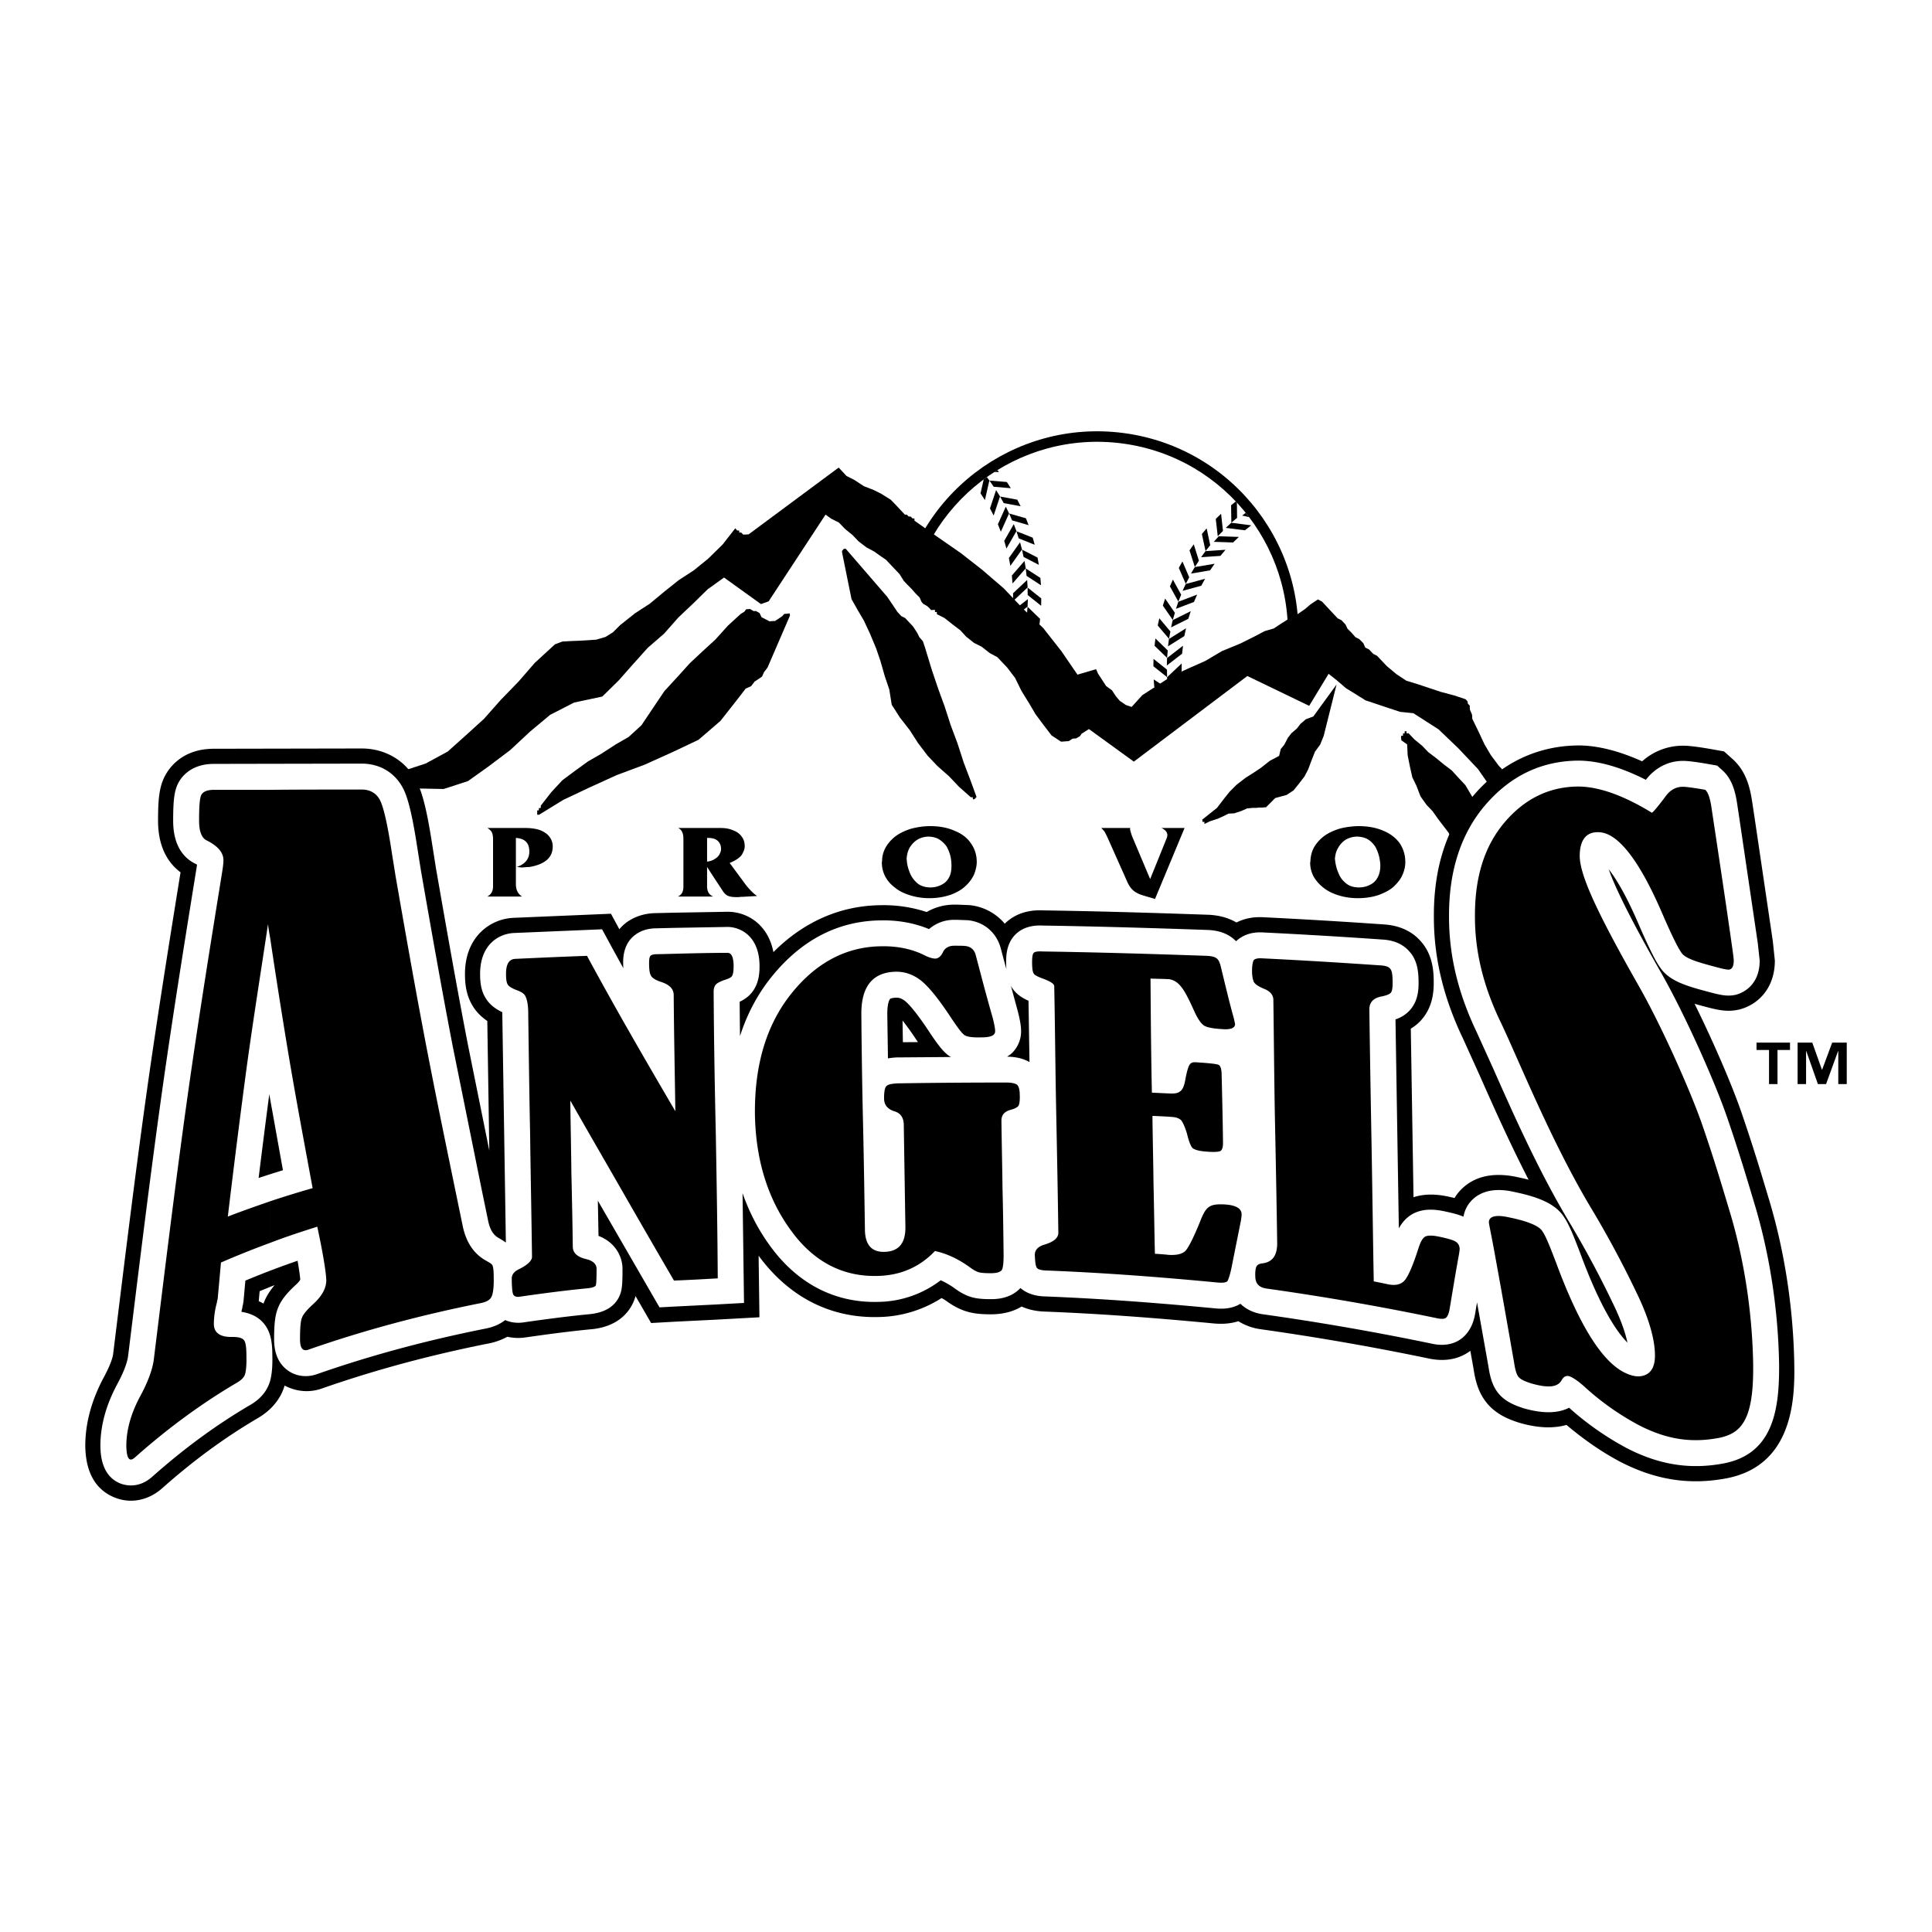
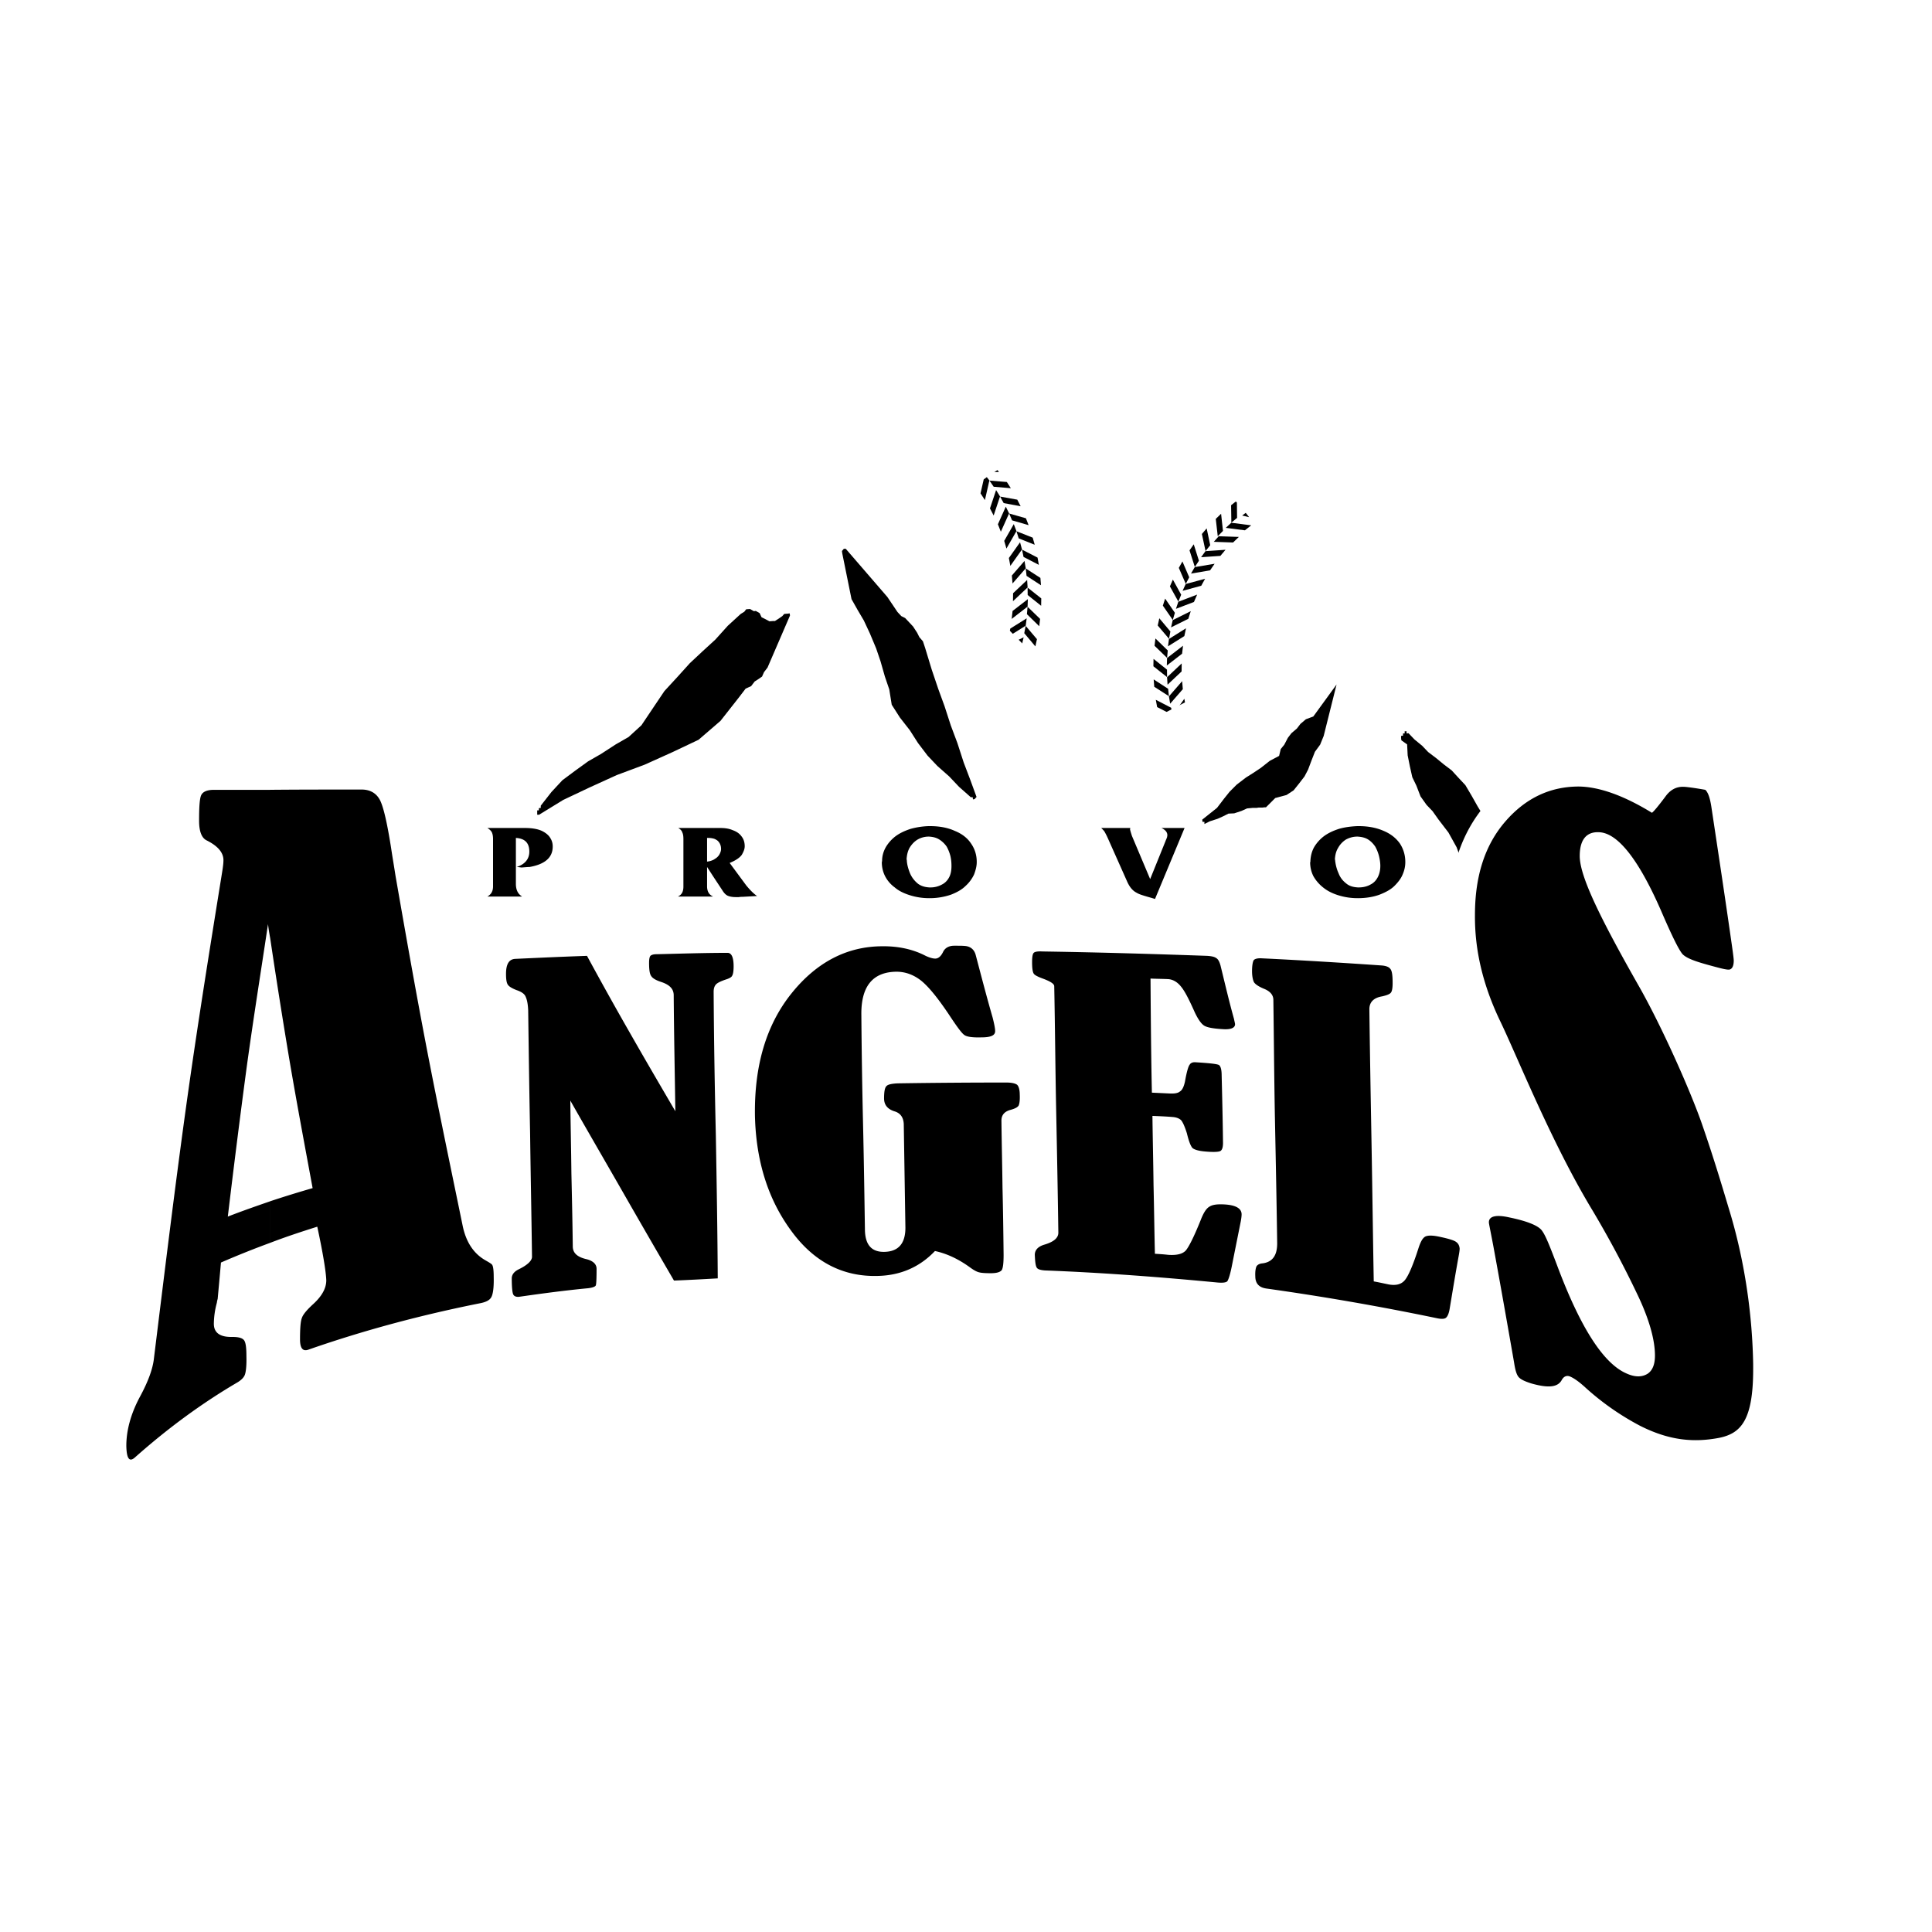
<svg xmlns="http://www.w3.org/2000/svg" width="2500" height="2500" viewBox="0 0 192.756 192.756">
  <g fill-rule="evenodd" clip-rule="evenodd">
    <path fill="#fff" d="M0 0h192.756v192.756H0V0z" />
-     <path d="M106.822 82.975c10.982 1.466 21.074-6.246 22.541-17.226 1.469-10.981-6.244-21.073-17.227-22.54-10.979-1.468-21.07 6.245-22.539 17.227-1.466 10.979 6.246 21.07 17.225 22.539z" />
    <path d="M106.963 81.936c10.408 1.391 19.973-5.918 21.363-16.326S122.406 45.637 112 44.247c-10.408-1.391-19.973 5.918-21.364 16.327-1.391 10.407 5.918 19.971 16.327 21.362z" fill="#fff" />
    <path d="M124.207 52.91l.625-.498-1.99-.256-.545.508 1.91.246zM122.826 50.407l.473-.374.107.113.018 1.524-.572.476-.026-1.739zM124.287 51.167l-.354.268.691.164a13.589 13.589 0 0 0-.337-.432zM121.297 51.771l.531-.511.188 1.709-.52.531-.199-1.729zM121.756 55.461l.515-.61-2.003.138-.434.604 1.922-.132zM123.023 54.125l.577-.555-2.006-.069-.496.557 1.925.067zM119.912 53.276l.477-.56.355 1.682-.467.58-.365-1.702zM120.729 56.905l.453-.659-1.981.334-.373.645 1.901-.32zM118.678 54.91l.422-.604.517 1.639-.408.624-.531-1.659zM119.848 58.441l.386-.698-1.937.525-.309.678 1.86-.505zM117.611 56.658l.36-.642.677 1.58-.343.66-.694-1.598zM119.121 60.058l.318-.735-1.877.714-.238.705 1.797-.684zM116.723 58.502l.295-.675.828 1.507-.28.691-.843-1.523zM118.559 61.737l.244-.762-1.799.895-.168.724 1.723-.857zM116.018 60.424l.228-.701.973 1.418-.211.714-.99-1.431zM118.162 63.462l.168-.781-1.701 1.066-.098.738 1.631-1.023zM115.506 62.406l.158-.72 1.106 1.316-.137.731-1.127-1.327zM117.939 65.219l.09-.794-1.59 1.228-.025.746 1.525-1.18zM115.189 64.429l.088-.731 1.231 1.2-.067.742-1.252-1.211zM117.889 66.99l.009-.799-1.46 1.378.05.743 1.401-1.322zM115.074 66.473l.014-.737 1.344 1.075.007.744-1.365-1.082zM118.01 68.758l-.067-.798-1.318 1.516.121.734 1.264-1.452zM115.16 68.518l-.058-.735 1.443.938.08.74-1.465-.943zM118.307 70.504l-.147-.787-1.162 1.637.191.72 1.118-1.57zM115.447 70.545l-.131-.725 1.528.791.152.729-1.549-.795zM118.771 72.213l-.22-.769-.996 1.744.259.696.957-1.671zM115.93 72.535l-.201-.71 1.597.639.223.71-1.619-.639zM119.402 73.868l-.295-.743-.82 1.833.328.667.787-1.757zM116.605 74.467l-.267-.686 1.65.478.293.684-1.676-.476zM120.193 75.452l-.367-.71-.638 1.905.394.632.611-1.827zM119.355 79.337l-.221-.279.68-.009a14.66 14.66 0 0 1-.459.288zM121.135 76.952l-.436-.67-.447 1.957.258.337c.104-.073.205-.147.305-.222l.32-1.402zM118.51 78.086l-.399-.621 1.715.148.42.615-1.736-.142z" />
    <path d="M117.531 76.399l-.334-.656 1.692.313.357.651-1.715-.308zM94.756 73.266l-.625.497 1.991.258.544-.511-1.91-.244zM96.138 75.77l-.478.377-.103-.109-.018-1.531.571-.479.028 1.742zM96.044 72.049l-.572.557 2.005.06.494-.559-1.927-.058zM94.739 75.095l.471-.357-.919-.215c.145.193.294.384.448.572zM97.666 74.406l-.531.51-.189-1.709.521-.531.199 1.73zM97.209 70.714l-.517.611 2.003-.137.434-.606-1.92.132zM99.053 72.899l-.479.56-.355-1.681.467-.58.367 1.701zM98.234 69.271l-.453.658 1.981-.334.373-.643-1.901.319zM100.285 71.266l-.422.604-.517-1.641.408-.622.531 1.659zM99.115 67.734l-.386.7 1.937-.527.307-.678-1.858.505zM101.352 69.517l-.362.644-.676-1.581.344-.661.694 1.598zM99.842 66.118l-.317.734 1.875-.713.241-.706-1.799.685zM102.24 67.673l-.295.676-.828-1.506.278-.692.845 1.522zM100.404 64.439l-.242.762 1.797-.894.17-.725-1.725.857zM102.943 65.752l-.226.701-.971-1.419.209-.714.988 1.432zM100.799 62.712l-.166.782 1.701-1.067.098-.737-1.633 1.022zM103.457 63.77l-.158.72-1.108-1.316.139-.733 1.127 1.329zM101.025 60.956l-.089.794 1.585-1.228.028-.745-1.524 1.179zM103.771 61.747l-.085.732-1.229-1.201.064-.742 1.25 1.211zM101.076 59.186l-.012.799 1.461-1.379-.048-.742-1.401 1.322zM103.887 59.703l-.012.737-1.344-1.075-.008-.744 1.364 1.082zM100.953 57.418l.067.797 1.318-1.515-.123-.735-1.262 1.453zM103.801 57.658l.06.735-1.441-.938-.08-.74 1.461.943zM100.656 55.672l.147.786 1.162-1.637-.194-.718-1.115 1.569zM103.516 55.63l.13.726-1.527-.792-.152-.729 1.549.795zM100.191 53.963l.221.768.998-1.743-.264-.696-.955 1.671zM103.033 53.641l.201.709-1.597-.638-.223-.71 1.619.639zM99.561 52.308l.294.743.823-1.832-.33-.669-.787 1.758zM102.357 51.709l.268.686-1.65-.479-.293-.685 1.675.478zM98.77 50.723l.367.71.636-1.904-.392-.633-.611 1.827zM101.494 49.852l.336.657-1.691-.315-.36-.652 1.715.31zM99.518 46.9l.15.191-.463.006c.104-.066.207-.133.313-.197zM97.828 49.223l.436.67.447-1.958-.256-.332c-.104.074-.207.149-.309.225l-.318 1.395zM100.453 48.09l.399.619-1.713-.146-.42-.615 1.734.142z" />
-     <path d="M94.756 73.266l-.625.497 1.991.258.544-.511-1.91-.244zM178.59 104.758h-1.248v3.402h-.846v-3.402h-1.248v-.736h3.342v.736zm5.662 3.402h-.846v-3.293h-.02l-1.199 3.293h-.814l-1.16-3.293h-.02v3.293h-.846v-4.139h1.465l.963 2.703h.02l1.002-2.703h1.455v4.139z" />
    <path fill="#fff" d="M83.51 49.351l15.666 11.982 6.715 6.823 7.205 4.585 17.877-9.28 6.959 4.477 5.185 2.565 15.065 17.358-.244 2.347-126.475.219L42.353 78.8l8.87-7.396 7.724-4.722 8.597-7.151 5.95-3.93 10.016-6.25z" />
-     <path d="M25.076 89.253l1.338-.082 1.31-.082 1.118.164 1.338-.082 1.119-.273 1.092-.491 1.119-.737.709-1.146.901-1.147.901-.927.873-1.147.928-.928.9-.927 1.093-.928.9-.928.901-.928 2.647.054 2.429-.791 1.993-1.42 2.21-1.665 1.993-1.855 1.992-1.665 2.402-1.229 2.811-.6 1.637-1.61 1.447-1.637 1.447-1.611 1.637-1.419 1.419-1.61 1.474-1.393 1.447-1.419 1.637-1.173 3.684 2.647.765-.272 5.677-8.653.573.41.764.382.6.628.765.627.601.628.791.601.764.409.573.41.601.409.382.409.6.628.382.409.409.655.383.41.409.409.382.437.191.191.218.218.191.437.164.191.382.218.219.191.191.219.382-.028v.219h.191v.219l.764.382.792.627.791.6.573.628.792.628.763.382.793.627.764.41.982 1.037.791 1.037.629 1.283.791 1.283.627 1.064.793 1.065.791 1.037.955.628.381-.028.383-.027.383-.246.353-.027.383-.218.164-.246.383-.246.353-.218 4.477 3.248 11.326-8.543 6.168 2.975 1.938-3.193.793.627.955.819.982.601.955.6 1.147.382 1.146.383 1.147.381 1.336.137 2.511 1.611 1.965 1.883 1.965 2.074 1.611 2.319 1.61 2.348 1.582 2.319 1.611 2.102 1.065-6.414-1.502.738-1.145-.819-.984-.819-.791-1.064-.983-1.038-.791-1.064-.629-1.065-.599-1.282-.627-1.283v-.219l-.03-.218-.191-.436-.025-.218v-.219l-.192-.191-.027-.219-.191-.218-1.147-.382-1.338-.355-1.144-.382-1.147-.382-1.146-.354-.955-.629-.983-.818-.982-1.038-.383-.191-.41-.436-.381-.191-.192-.437-.408-.409-.383-.192-.382-.436-.41-.41-.19-.409-.41-.436-.381-.191-.383-.409-.41-.438-.381-.409-.383-.41-.41-.218-.736.491-.547.464-.709.492-.928.492-.736.463-.736.491-.93.273-.928.491-1.474.738-1.856.763-1.664.984-1.664.736-1.666.764-1.473.956-1.474.954-1.065 1.174-.572-.191-.602-.41-.38-.436-.411-.627-.572-.409-.41-.628-.41-.628-.192-.437-1.855.546-1.609-2.348-1.801-2.292-1.967-1.883-1.965-2.074-2.156-1.856-2.128-1.665-2.32-1.61-2.32-1.638v-.218h-.191l-.191-.191h-.191l-.191-.192h-.191l-.792-.845-.6-.628-.955-.6-.765-.383-.982-.382-.956-.628-.764-.382-.791-.846-8.979 6.66-.356.026h-.19l-.219-.217-.163.027-.028-.219h-.191l-.191-.218-1.255 1.61-1.447 1.42-1.447 1.174-1.473.955-1.474 1.173-1.447 1.201-1.473.955-1.474 1.174-.71.71-.737.463-.927.273-.765.055-.928.055-.764.027-.928.054-.737.274-2.019 1.855-1.61 1.856-1.802 1.856-1.638 1.856-1.801 1.637-1.829 1.638-2.211 1.201-2.428.792-.191.027.027.218h-.191l-.191.027-.191.219-6.632 7.832-.574.273-.354.219-.573.273-.546.246-.355.464-.546.245-.573.246-.355.245-.382.219-.355.245-.546.246-.381.028-.383.245-.546.027-.382.027-.382.028h-.191l.028.219-.192.027v.436z" />
    <path d="M120.164 81.994v.218l.547-.273.764-.246.545-.245.546-.274.573-.027.736-.246.547-.245.574-.055h.381l.191-.027h.383l.19-.027h.164l.927-.928 1.12-.3.71-.465.545-.682.545-.709.356-.682.328-.874.353-.901.52-.71.355-.873 1.284-5.131-2.321 3.193-.738.273-.545.464-.355.465-.545.464-.356.464-.355.681-.354.437-.164.683-.927.491-.901.709-.738.492-.737.464-.927.71-.709.709-.547.683-.709.927-1.473 1.174.026.219h.191zM139.814 73.86l.575.409.054 1.092.219 1.092.244 1.091.41.847.409 1.064.601.846.6.628.601.846.983 1.283.818 1.474.627 1.718.629 1.502.654 1.747.629 1.501.791 1.255 1.174 1.037.164-.436.19-.464.164-.655.164-.682.136-.656-.027-.873-.027-.654.164-.683-.438-1.501-.435-1.311-.438-1.282-.599-1.283-.629-1.064-.791-1.283-.6-1.065-.629-1.064-.791-.846-.574-.628-.791-.6-.764-.628-.791-.6-.601-.628-.764-.628-.6-.627-.191.027v-.219h-.191v.219h-.164v.218l-.192.027v.219l.027.218zM84.029 55.192l.928 4.585.6 1.064.628 1.065.6 1.283.628 1.5.436 1.283.437 1.529.437 1.283.245 1.528.82 1.283.982 1.256.819 1.281.955 1.257.982 1.036 1.174 1.038.982 1.037 1.174 1.038h.191l.027.218.164-.028.192-.218-.629-1.719-.654-1.72-.628-1.939-.655-1.746-.628-1.937-.628-1.72-.654-1.937-.656-2.157-.218-.655-.355-.41-.218-.436-.409-.628-.383-.409-.409-.436-.382-.192-.382-.409-1.01-1.501-4.149-4.804h-.191l-.191.218.028.219zM53.597 81.065v.219h.192l2.401-1.474 2.593-1.228 2.757-1.255 2.783-1.038 2.784-1.255 2.593-1.229 2.183-1.883 1.802-2.293.355-.463.354-.464.546-.245.355-.465.382-.245.355-.246.191-.437.355-.464 2.238-5.185-.027-.219-.192.027-.354.028-.192.218-.354.246-.382.245h-.191l-.355.028-.41-.218-.382-.191-.19-.41-.383-.218-.191.027-.381-.219-.383.028-.191.245-.355.219-1.282 1.173-1.256 1.392-1.283 1.174-1.255 1.174-1.256 1.391-1.282 1.392-1.065 1.583-1.228 1.829-1.283 1.174-1.283.736-1.473.956-1.283.736-1.283.928-1.283.956-1.091 1.174-1.065 1.364v.218l-.191.027v.219h-.164v.218zM135.463 89.611v-1.073h.105c.457 0 .859-.107 1.182-.295.322-.161.562-.429.723-.751.162-.322.242-.698.242-1.1 0-.322-.053-.644-.135-.993a3.954 3.954 0 0 0-.375-.939c-.188-.268-.402-.509-.697-.697s-.645-.268-1.045-.294v-1.047h.08c.965 0 1.797.161 2.521.483.697.295 1.232.724 1.609 1.261.348.537.535 1.154.535 1.824v.027c0 .402-.08.805-.268 1.233-.16.403-.457.778-.805 1.127-.375.375-.885.645-1.502.886-.588.214-1.313.348-2.17.348zm0-7.19v1.047h-.055c-.402 0-.777.106-1.127.294a2.3 2.3 0 0 0-.777.832c-.215.349-.295.725-.322 1.154.027.026.027.08.027.134.053.429.16.859.348 1.261.162.429.43.75.779 1.019.295.242.67.348 1.127.375v1.073a6.38 6.38 0 0 1-1.959-.295c-.59-.188-1.072-.429-1.502-.778a3.878 3.878 0 0 1-.967-1.126 3.01 3.01 0 0 1-.32-1.368.365.365 0 0 0 .025-.162c.027-.482.135-.939.375-1.368.242-.403.564-.778.994-1.1.402-.295.912-.537 1.502-.724.563-.16 1.18-.241 1.852-.268zm-42.76 7.19v-1.073h.107a2.33 2.33 0 0 0 1.18-.295c.322-.161.563-.429.724-.751.161-.322.214-.698.214-1.1 0-.322-.026-.644-.107-.993a3.997 3.997 0 0 0-.375-.939c-.188-.268-.43-.509-.725-.697s-.617-.268-1.019-.294v-1.047h.08c.966 0 1.797.161 2.495.483.724.295 1.26.724 1.61 1.261.375.537.562 1.154.562 1.824v.027c0 .402-.107.805-.268 1.233a3.582 3.582 0 0 1-.832 1.127c-.375.375-.858.645-1.475.886a6.556 6.556 0 0 1-2.146.348h-.025zm19.715-1.744l-1.877-4.211a7.347 7.347 0 0 0-.322-.644c-.053-.107-.188-.242-.348-.402h2.896v.027s0 .027-.027.08c.027.161.107.403.189.671l1.822 4.319 1.529-3.783c.027-.053.027-.107.082-.188.025-.08.053-.161.08-.215 0-.053.025-.134.025-.188 0-.295-.188-.537-.59-.724h2.307l-2.949 7.082c-.322-.107-.645-.188-.994-.295-.348-.107-.615-.188-.83-.322-.215-.107-.375-.241-.537-.429s-.321-.456-.456-.778zm-19.715-5.446v1.047h-.027a2.2 2.2 0 0 0-1.127.294c-.349.214-.59.483-.805.832-.188.349-.268.725-.295 1.154.027.026.027.08.027.134.027.429.161.859.322 1.261.188.429.456.75.777 1.019.322.242.698.348 1.127.375v1.073a6.33 6.33 0 0 1-1.932-.295c-.59-.188-1.1-.429-1.502-.778a3.192 3.192 0 0 1-.966-1.126 3.024 3.024 0 0 1-.321-1.368c0-.054.026-.107.026-.162 0-.482.134-.939.375-1.368.242-.403.563-.778.993-1.1.402-.295.912-.537 1.502-.724a7.727 7.727 0 0 1 1.826-.268zm-21.461 5.151v-1.824c.027 0 .027 0 .027-.027a1.26 1.26 0 0 0 .483-.43c.107-.188.188-.375.188-.59 0-.321-.107-.59-.322-.805a1.244 1.244 0 0 0-.375-.215v-1.073h.59c.483 0 .885.054 1.261.215.375.134.67.322.885.617.214.269.321.59.321.993 0 .268-.107.537-.295.858-.215.295-.616.564-1.207.805l1.663 2.253c.402.483.751.832 1.073 1.046l-1.448.081c-.081 0-.215 0-.376.027h-.321c-.322 0-.59-.054-.778-.134-.188-.081-.376-.269-.537-.537l-.832-1.26zm-22.051.858v-4.721c0-.322-.054-.537-.134-.698-.08-.134-.215-.269-.429-.402h3.755c.725 0 1.288.107 1.69.295.429.215.697.457.858.751.161.268.214.537.214.804 0 1.1-.777 1.771-2.307 2.039-.161 0-.429.027-.805.053-.241-.026-.375-.053-.483-.053.832-.268 1.261-.805 1.261-1.529 0-.886-.457-1.314-1.341-1.368v4.587c0 .563.188.993.59 1.234v.027h-3.434c.377-.214.565-.535.565-1.019zm22.051-5.821v1.073a1.836 1.836 0 0 0-.59-.08h-.107v2.36a1.77 1.77 0 0 0 .697-.214v1.824l-.697-1.073v1.931c0 .483.188.833.563.993v.027h-3.434v-.027c.349-.16.51-.483.51-.966V83.735c0-.295-.027-.509-.107-.671-.054-.188-.188-.322-.402-.456h3.567v.001z" />
-     <path d="M179.014 136.047c-.096-5.434-.926-10.951-2.404-15.988l-.285-.949c-.652-2.182-1.467-4.896-2.586-8.133-.875-2.566-2.754-6.959-4.672-10.832.084.023.166.051.25.074l.139.037c1.742.477 2.703.738 3.916.496l.189-.039.184-.055c1.611-.482 3.332-2.006 3.332-4.827l-.205-1.945-1.828-12.373-.252-1.66c-.203-1.302-.6-2.922-1.91-4.101l-.873-.784-1.152-.205c-1.271-.226-2.195-.346-2.76-.361a6.073 6.073 0 0 0-4.26 1.556c-2.227-1.003-4.328-1.56-6.252-1.585h-.002c-4.125 0-7.746 1.71-10.531 4.946-2.65 3.086-3.994 7.117-3.994 11.98v.2c0 4.044.943 8.005 2.885 12.072l1.697 3.75c1.311 2.963 2.959 6.668 4.867 10.379a23.91 23.91 0 0 0-1.049-.244c-2.229-.498-4.029-.189-5.355.92a4.6 4.6 0 0 0-.984 1.15c-.143-.033-.291-.068-.445-.102-.928-.213-2.287-.42-3.648.023l-.27-16.818a4.423 4.423 0 0 0 1.332-1.217c.834-1.148.955-2.434.955-3.318 0-.889-.002-2.689-1.225-4.105-.658-.79-1.811-1.638-3.766-1.76a578.941 578.941 0 0 0-11.957-.713c-1.139-.071-2.031.167-2.715.512l-.006-.004.006.004-.02.01c-.961-.565-1.953-.717-2.646-.764l-.066-.004-.066-.002c-6.586-.23-11.652-.366-16.41-.437-.699-.035-2.52-.074-3.928 1.329a5.245 5.245 0 0 0-3.524-1.856l-1.227-.048h-.299c-.995 0-1.932.269-2.738.737a13.698 13.698 0 0 0-4.562-.681c-4.033.032-7.712 1.645-10.73 4.682-.531-2.754-2.612-4.027-4.568-4.027l-5.48.095-1.71.042.095-.001c-1.455 0-2.455.522-3.037.961-.255.19-.471.413-.672.645l-.837-1.545-9.725.409c-2.325.1-4.839 1.895-4.839 5.596 0 .994.108 2.289.955 3.475.375.525.823.914 1.272 1.219l.201 12.932-2.136-10.57c-1.112-5.75-2.137-11.577-3.176-17.537l-.194-1.22-.229-1.449c-.484-3.083-.904-4.79-1.454-5.931l-.027-.055c-1.052-2.103-3.116-3.357-5.522-3.357l-7.401.014-7.337.014c-3.187 0-4.504 1.948-4.923 2.786-.55 1.098-.651 2.343-.651 4.398 0 2.838 1.174 4.348 2.244 5.142-1.126 6.99-2.401 14.903-3.515 22.923-1.018 7.344-1.932 14.764-2.9 22.617l-.31 2.52c-.019.178-.142.871-.943 2.346-1.224 2.299-1.835 4.58-1.835 6.816l.001.086c.053 2.551 1.005 4.242 2.83 5.029 1.64.707 3.469.359 4.893-.93 3.067-2.721 6.169-4.996 9.455-6.93l-.071.041c1.579-.889 2.295-2.039 2.618-2.846.052-.129.106-.283.16-.465 1.082.572 2.336.734 3.571.344l.06-.02.058-.02c5.285-1.846 10.712-3.314 16.592-4.49l-.067.014a6.518 6.518 0 0 0 2.008-.697 4.99 4.99 0 0 0 1.869.059c1.776-.256 4.174-.586 6.583-.816l.09-.008c2.364-.279 3.452-1.516 3.949-2.506.13-.262.225-.521.298-.789l1.555 2.691 2.444-.137 4.071-.201 4.292-.236-.082-6.141c3.042 4.143 7.209 6.266 12.051 6.115a11.98 11.98 0 0 0 6.205-1.895c.138.086.271.146.414.25.566.414 1.377.936 2.41 1.178.561.135 1.188.197 2.09.197 1.201 0 2.227-.266 3.07-.777.613.279 1.316.447 2.107.496l.096.004c5.104.195 10.486.572 16.936 1.186.934.09 1.76.012 2.486-.219a5.655 5.655 0 0 0 2.189.793 261.217 261.217 0 0 1 16.713 2.906c1.65.367 3.09.115 4.242-.744l.332 1.857-.018-.105c.172 1.164.48 2.502 1.459 3.602.904 1.016 2.059 1.484 3.07 1.807l.064.02.062.018c1.967.559 3.469.521 4.623.191 1.666 1.406 3.447 2.664 5.383 3.689l.061.031c3.512 1.789 6.859 2.299 10.537 1.605 6.359-1.229 6.754-7.426 6.754-10.73-.005-.257-.007-.495-.009-.712zM90.08 103.982l-.033-2.162c.299.371.689.895 1.197 1.646.125.191.226.334.34.504-.464.005-1.354.01-1.504.012zm-63.786 26.061l-.005.016h-.001c-.015.041-.038.08-.052.121l.047-.125a4.754 4.754 0 0 0-.468-.236l.09-.998c.497-.201 1-.414 1.491-.602-.514.611-.876 1.207-1.102 1.824z" />
    <path d="M177.5 136.062c-.092-5.289-.9-10.668-2.342-15.578l-.281-.941c-.65-2.168-1.459-4.867-2.566-8.072-1.18-3.451-4.199-10.271-6.643-14.527-1.129-1.988-4.193-7.391-5.164-10.216.678.869 1.627 2.388 2.816 5.095 1.482 3.447 2.096 4.504 2.604 5.084l.057.064.061.062c.822.822 1.973 1.256 3.68 1.729l.133.035c1.619.441 2.357.645 3.221.471l.119-.021.117-.037c.527-.158 2.252-.869 2.252-3.378l-.189-1.731-1.826-12.36-.25-1.66c-.164-1.046-.473-2.342-1.428-3.202l-.551-.496-.729-.129c-.693-.123-1.922-.326-2.547-.338-1.52-.044-2.865.634-3.838 1.887-2.414-1.229-4.646-1.889-6.643-1.916-3.703 0-6.842 1.487-9.365 4.42-2.408 2.804-3.629 6.502-3.629 10.994v.188c0 3.826.896 7.574 2.736 11.434l1.717 3.787c1.916 4.33 4.541 10.262 7.658 15.408a98.912 98.912 0 0 1 4.301 8.045c.811 1.676 1.203 2.914 1.389 3.791-1-1.002-2.625-3.324-4.627-8.703-.738-1.936-1.189-3.078-1.711-3.84-.768-1.184-2.246-1.932-4.941-2.486-.607-.137-2.59-.582-4.018.611a3.094 3.094 0 0 0-1.062 1.85c-.43-.18-.971-.336-1.695-.49-1.203-.279-2.119-.277-2.926.016-.92.334-1.479 1.012-1.828 1.639l-.334-20.842c.541-.189 1.17-.525 1.639-1.176.574-.787.664-1.709.664-2.436 0-1.074-.086-2.29-.955-3.209-.467-.522-1.252-1.062-2.617-1.147a574.14 574.14 0 0 0-11.936-.711c-1.383-.086-2.229.428-2.701.879a3.157 3.157 0 0 0-.633-.515c-.705-.447-1.473-.566-2.076-.607l-.084-.004c-6.594-.23-11.658-.365-16.416-.438-.551-.027-1.854-.063-2.811.898-.918.914-.918 2.203-.918 2.753 0 .234.008.472.025.708l-.379-1.394-.18-.683c-.414-1.576-1.672-2.655-3.282-2.816l-1.077-.041h-.299c-.974 0-1.832.349-2.502.924-1.442-.594-3.038-.896-4.773-.868-4.287.034-7.99 1.949-10.985 5.693-1.368 1.709-2.4 3.666-3.102 5.848a860.177 860.177 0 0 1-.034-3.42c.7-.328 1.209-.793 1.522-1.391.31-.562.462-1.225.462-2.15 0-3.098-2.004-3.925-3.188-3.925l-5.441.095-1.714.043.06-.001c-.833 0-1.549.221-2.128.656-1.196.892-1.196 2.332-1.196 2.804 0 .17.009.342.017.514-.451-.817-.905-1.636-1.349-2.456l-.77-1.42-8.775.368c-1.563.068-3.396 1.179-3.396 4.085 0 .816.081 1.766.673 2.596.426.598 1.003.965 1.54 1.219l.358 22.982a8.16 8.16 0 0 0-.637-.404l-.09-.051c-.356-.203-.823-.592-1.058-1.787l-.68-3.297-2.812-13.916c-1.116-5.77-2.143-11.609-3.185-17.583l-.194-1.217-.232-1.473c-.453-2.874-.846-4.509-1.321-5.495-.818-1.638-2.339-2.557-4.187-2.557l-7.397.014-7.341.014c-2.343 0-3.277 1.364-3.57 1.95-.371.743-.491 1.647-.491 3.722 0 2.679 1.221 3.818 2.245 4.304.065.032.091.054.138.082-.027.188-.062.403-.095.604l-.045.278c-1.13 7.011-2.411 14.96-3.528 23.005-1.016 7.332-1.93 14.744-2.897 22.594l-.302 2.445c-.056.529-.291 1.426-1.124 2.957-1.1 2.064-1.652 4.107-1.652 6.094.016.766.062 2.926 1.917 3.727.405.174 1.838.643 3.279-.662 3.153-2.797 6.332-5.129 9.702-7.113.914-.512 1.572-1.215 1.909-2.061.099-.246.401-1.002.348-2.914l.001.07c0-1.207-.112-2.178-.654-2.99-.523-.787-1.346-1.256-2.43-1.426.02-.084.023-.146.048-.236l.036-.133.033-.215.031-.115.059-.354.186-2.061a87.782 87.782 0 0 1 5.208-1.982c.187 1.066.25 1.637.27 1.891-.042.076-.159.252-.455.523-.975.889-1.528 1.627-1.799 2.383-.256.668-.357 1.51-.357 3.051 0 1.391.454 2.428 1.35 3.084.792.58 1.815.734 2.808.422l.075-.025c5.351-1.869 10.844-3.355 16.793-4.545.814-.148 1.492-.439 2.025-.863.555.238 1.188.33 1.85.227 1.809-.26 4.23-.594 6.671-.826 1.418-.166 2.351-.732 2.832-1.688.311-.623.356-1.191.356-2.826 0-1.15-.646-2.611-2.394-3.287l-.066-3.514.193.336 5.959 10.309 1.542-.084 4.045-.201 2.844-.156-.146-10.953c.667 1.895 1.567 3.645 2.724 5.229 2.747 3.807 6.51 5.754 10.875 5.617a10.437 10.437 0 0 0 6.17-2.156c.454.203.911.457 1.38.797.462.338 1.111.758 1.885.936.436.104.967.152 1.73.152.486 0 1.934-.01 2.961-1.111.852.74 1.924.811 2.309.834l.062.002c5.133.197 10.541.576 17.02 1.191.438.043 1.578.148 2.553-.457.561.543 1.311.91 2.201 1.043 5.594.783 11.24 1.766 16.801 2.92.455.102 1.949.434 3.158-.568 1.031-.863 1.227-2.164 1.291-2.59-.008.039.123-.734.123-.734l.035-.209c.553 3.096 1.146 6.436 1.146 6.436l-.01-.066c.146.99.381 2.018 1.092 2.816.662.744 1.586 1.111 2.4 1.371l.08.025c1.877.531 3.369.5 4.479-.07a29.085 29.085 0 0 0 5.824 4.068c3.236 1.648 6.277 2.113 9.607 1.486 4.775-.922 5.521-5.07 5.521-9.514.002-.144 0-.287-.002-.428zm-76.549-37.544c.412.654 1.018 1.043 1.664 1.328l.096 6.119c-.602-.35-1.334-.529-2.232-.541.195-.127.393-.256.566-.441a3.03 3.03 0 0 0 .83-2.1l-.002-.068c-.004-.453-.098-1.008-.322-1.906l-.697-2.566c.031.057.06.116.097.175zM89.445 105.5a8.285 8.285 0 0 0-.853.094l-.065-4.297-.002-.146c0-.949.179-1.383.279-1.484.048-.049.263-.125.659-.129.189 0 .465.041.855.348.323.266 1.005.99 2.181 2.74 1.104 1.676 1.591 2.283 2.154 2.695.073.055.154.09.23.137l-5.406.041-.032.001zm-61.216 11.254c-.803.25-1.606.498-2.426.775.354-2.881.71-5.668 1.063-8.355l1.363 7.58z" fill="#fff" />
    <path d="M31.654 122.387c-1.556.492-3.138 1.01-4.694 1.609v-4.148c1.392-.463 2.811-.9 4.23-1.309-.792-4.285-1.61-8.625-2.348-12.992a687.886 687.886 0 0 1-1.883-11.927V78.8c3.029-.027 6.059-.027 9.116-.027.873 0 1.5.382 1.855 1.092.354.736.71 2.32 1.092 4.749.137.927.3 1.855.437 2.756 1.037 5.95 2.074 11.845 3.193 17.632 1.119 5.785 2.32 11.518 3.493 17.221.328 1.664 1.092 2.84 2.293 3.521.328.191.573.326.655.436.109.137.164.547.164 1.229.027 1.092-.082 1.748-.246 2.02-.164.301-.546.492-1.146.602-5.731 1.145-11.436 2.646-17.14 4.639-.519.164-.792-.164-.792-1.037 0-1.119.054-1.828.191-2.156.109-.328.491-.791 1.119-1.363.9-.82 1.31-1.611 1.31-2.375-.026-.796-.299-2.569-.899-5.352zm143.26 14.164v.055c0 5.104-1.229 6.414-3.412 6.852-2.457.463-4.914.301-7.914-1.229a26.41 26.41 0 0 1-5.35-3.738c-.711-.656-1.229-1.012-1.639-1.174-.326-.109-.6.027-.791.381-.41.738-1.393.793-3.029.328-.602-.191-1.037-.383-1.256-.627-.219-.246-.355-.738-.465-1.475-.682-3.902-1.363-7.779-2.072-11.627-.273-1.445-.438-2.211-.438-2.32-.027-.627.684-.818 2.02-.518 1.855.381 2.975.846 3.303 1.365.355.49.791 1.609 1.445 3.328 2.348 6.305 4.668 9.908 6.988 10.891.846.381 1.555.355 2.102 0 .463-.328.709-.9.709-1.801 0-1.557-.572-3.658-1.801-6.195a101.282 101.282 0 0 0-4.422-8.27c-4.148-6.852-7.506-15.367-9.252-18.969-1.691-3.549-2.512-7.015-2.484-10.508 0-3.931 1.01-6.987 3.002-9.307 2.02-2.348 4.477-3.521 7.369-3.521 1.994.027 4.449.874 7.287 2.62.164-.109.602-.627 1.338-1.609.465-.656 1.064-1.011 1.828-.983.191 0 .93.082 2.156.3.273.246.465.792.602 1.665.682 4.531 1.393 9.198 2.074 14.001.109.765.164 1.229.164 1.365 0 .519-.137.819-.41.899-.273.055-.955-.135-2.156-.463-1.283-.355-2.129-.655-2.537-1.065-.383-.437-1.092-1.883-2.184-4.421-2.266-5.159-4.34-7.697-6.168-7.751-1.256-.055-1.912.764-1.912 2.375 0 2.02 2.02 6.141 5.814 12.828 2.32 4.039 5.295 10.727 6.441 14.082 1.254 3.631 2.129 6.633 2.811 8.898 1.473 5.021 2.156 10.18 2.238 14.875l.001.463zM56.9 109.805c.027 2.43.082 4.857.109 7.287.055 2.43.109 4.857.137 7.26 0 .629.409 1.037 1.283 1.256.737.164 1.091.518 1.091.982 0 1.01-.027 1.555-.082 1.664s-.3.219-.764.273c-2.293.219-4.558.52-6.823.846-.355.055-.573-.055-.655-.246-.082-.189-.137-.736-.137-1.582 0-.383.246-.682.683-.9.9-.438 1.337-.873 1.337-1.256-.055-4.121-.137-8.215-.191-12.309-.082-4.121-.136-8.215-.191-12.281-.027-.602-.109-1.037-.246-1.338-.109-.301-.437-.52-.928-.682-.409-.164-.709-.328-.846-.52-.137-.191-.191-.547-.191-1.092 0-.982.3-1.473.928-1.5 2.375-.11 4.749-.219 7.151-.301a369.243 369.243 0 0 0 4.366 7.833c1.447 2.539 2.948 5.104 4.449 7.67-.055-3.848-.137-7.697-.164-11.572 0-.654-.437-1.064-1.283-1.338-.491-.162-.819-.354-.956-.572-.164-.219-.218-.656-.218-1.311 0-.409.055-.655.164-.736.109-.083.3-.137.573-.137 2.348-.054 4.749-.136 7.096-.136.41 0 .601.491.601 1.337 0 .49-.055.791-.137.928-.054.137-.218.246-.518.355-.601.191-.982.381-1.119.545-.164.191-.219.438-.219.736.028 4.75.109 9.498.219 14.275.082 4.748.164 9.525.191 14.301-1.474.082-2.921.164-4.367.219-1.72-2.949-3.439-5.924-5.158-8.926-1.719-3.001-3.466-6.003-5.185-9.032zm36.381 15.009c-1.501 1.584-3.412 2.43-5.677 2.484-3.521.109-6.441-1.418-8.706-4.557-2.293-3.139-3.466-6.934-3.576-11.381-.082-5.023 1.119-9.09 3.63-12.229 2.511-3.138 5.54-4.694 9.006-4.721 1.665-.028 3.139.3 4.395.955.409.191.737.273.955.273.3 0 .573-.219.792-.683.191-.382.573-.6 1.092-.6h.299c.273 0 .546 0 .819.027.545.055.9.382 1.037.901.547 2.075 1.092 4.176 1.691 6.25.164.654.246 1.092.246 1.311.027.463-.436.654-1.365.654-.9.027-1.473-.055-1.719-.246-.272-.191-.764-.873-1.555-2.074-1.064-1.582-1.965-2.701-2.729-3.328-.765-.602-1.583-.902-2.484-.902-2.375.027-3.548 1.475-3.494 4.367.027 3.521.082 7.07.164 10.645.082 3.549.136 7.096.19 10.645 0 1.582.656 2.318 1.938 2.293 1.419-.029 2.102-.848 2.102-2.402l-.164-10.344c-.027-.684-.354-1.119-.955-1.283-.655-.219-1.01-.627-1.01-1.283 0-.709.082-1.119.273-1.256.136-.137.518-.217 1.092-.244 3.575-.055 7.205-.082 10.835-.082.52 0 .873.082 1.064.217.164.137.273.492.273.984.027.545-.027.9-.109 1.09-.109.191-.41.328-.818.438-.602.164-.9.52-.9 1.064.025 2.238.08 4.477.107 6.715.055 2.238.084 4.449.109 6.686 0 .818-.055 1.311-.191 1.529-.162.191-.49.301-1.09.301-.547 0-.93-.027-1.146-.084-.246-.053-.547-.217-.956-.518-1.172-.846-2.319-1.364-3.465-1.612zm21.506-27.181c.027 3.82.055 7.586.137 11.381l1.746.082c.492.027.848-.027 1.039-.191.244-.137.408-.492.518-1.01.164-.928.328-1.502.463-1.666.109-.191.328-.271.602-.246 1.365.084 2.129.166 2.32.273.164.111.273.438.273 1.037.055 2.238.109 4.477.135 6.742 0 .41-.08.682-.244.791s-.711.137-1.584.055c-.6-.055-.982-.164-1.201-.328-.191-.189-.381-.682-.572-1.473-.219-.709-.438-1.174-.602-1.338-.189-.164-.465-.273-.844-.299-.656-.055-1.34-.082-1.994-.109.027 2.291.082 4.584.109 6.877.055 2.293.082 4.586.137 6.879.436.025.873.053 1.336.107.848.055 1.393-.082 1.721-.408.301-.328.818-1.338 1.5-3.031.273-.709.547-1.172.875-1.363.328-.219.846-.273 1.637-.219 1.037.082 1.582.41 1.582.982 0 .137-.025.383-.08.682-.301 1.502-.602 3.004-.9 4.504-.164.818-.328 1.311-.438 1.475-.109.137-.438.191-1.01.137-5.732-.547-11.436-.982-17.168-1.201-.436-.027-.709-.109-.818-.246-.137-.164-.191-.6-.219-1.311 0-.463.301-.818.928-1.01.928-.271 1.42-.654 1.42-1.201-.055-4.094-.137-8.215-.219-12.309s-.109-8.16-.191-12.281c0-.246-.408-.492-1.145-.764-.52-.191-.82-.355-.9-.492-.111-.164-.164-.545-.164-1.146 0-.519.053-.819.164-.928.107-.11.381-.165.9-.137 5.457.082 10.943.246 16.402.437.408.028.709.082.9.219.191.109.328.354.438.764.436 1.773.846 3.547 1.336 5.295.055.273.109.463.109.545 0 .355-.408.547-1.201.492-.955-.055-1.582-.164-1.883-.355-.299-.191-.6-.627-.928-1.311-.547-1.227-.982-2.102-1.365-2.564-.381-.492-.846-.738-1.311-.764-.599-.028-1.172-.028-1.746-.055zm22.272 30.213c.463.082.955.191 1.475.299.736.137 1.281 0 1.637-.436.355-.438.818-1.502 1.365-3.221.219-.654.436-1.037.736-1.146s.791-.082 1.5.082c.766.164 1.283.328 1.475.463.246.164.355.383.383.684 0 .191-.055.52-.137.955-.301 1.666-.572 3.33-.846 4.967-.082.545-.219.846-.383.982s-.492.137-.982.027a262.64 262.64 0 0 0-16.949-2.947c-.736-.109-1.092-.518-1.092-1.229-.027-.518.055-.873.137-1.01.109-.137.273-.246.602-.273.982-.135 1.445-.791 1.445-1.992-.055-4.037-.137-8.078-.219-12.145-.08-4.066-.107-8.105-.162-12.145 0-.492-.328-.875-.957-1.119-.518-.219-.846-.438-.982-.654-.107-.219-.189-.602-.189-1.094 0-.6.082-.955.164-1.091.107-.136.381-.218.818-.191 3.957.191 7.941.436 11.9.709.436.027.764.137.898.328.191.189.246.682.246 1.445 0 .465-.055.791-.164.928-.109.164-.408.273-.873.383-.846.137-1.283.572-1.283 1.283.055 4.502.137 9.033.219 13.564.081 4.531.136 9.062.218 13.594zm-110.1-3.85a92.273 92.273 0 0 0-4.913 1.967c-.109 1.229-.218 2.428-.328 3.629a2.131 2.131 0 0 0-.082.383 8.24 8.24 0 0 0-.3 2.102c0 .9.627 1.338 1.829 1.309.655 0 1.037.109 1.201.355.164.246.219.791.219 1.555.027.984-.055 1.611-.164 1.885-.109.273-.382.545-.819.791-3.384 1.992-6.742 4.422-10.125 7.424-.573.518-.847.137-.873-1.146 0-1.527.437-3.166 1.337-4.857.847-1.557 1.31-2.84 1.419-3.877 1.064-8.623 2.074-16.922 3.193-25 1.092-7.859 2.32-15.501 3.521-22.953.109-.682.219-1.283.219-1.747 0-.764-.573-1.418-1.665-1.965-.519-.245-.765-.928-.765-1.965 0-1.392.055-2.238.218-2.565.164-.328.573-.519 1.256-.519h5.622v14.82c-.082-.464-.164-.928-.219-1.419-.709 4.721-1.473 9.499-2.128 14.274-.655 4.887-1.283 9.881-1.883 14.902 1.392-.545 2.812-1.037 4.23-1.529v4.146z" />
  </g>
</svg>